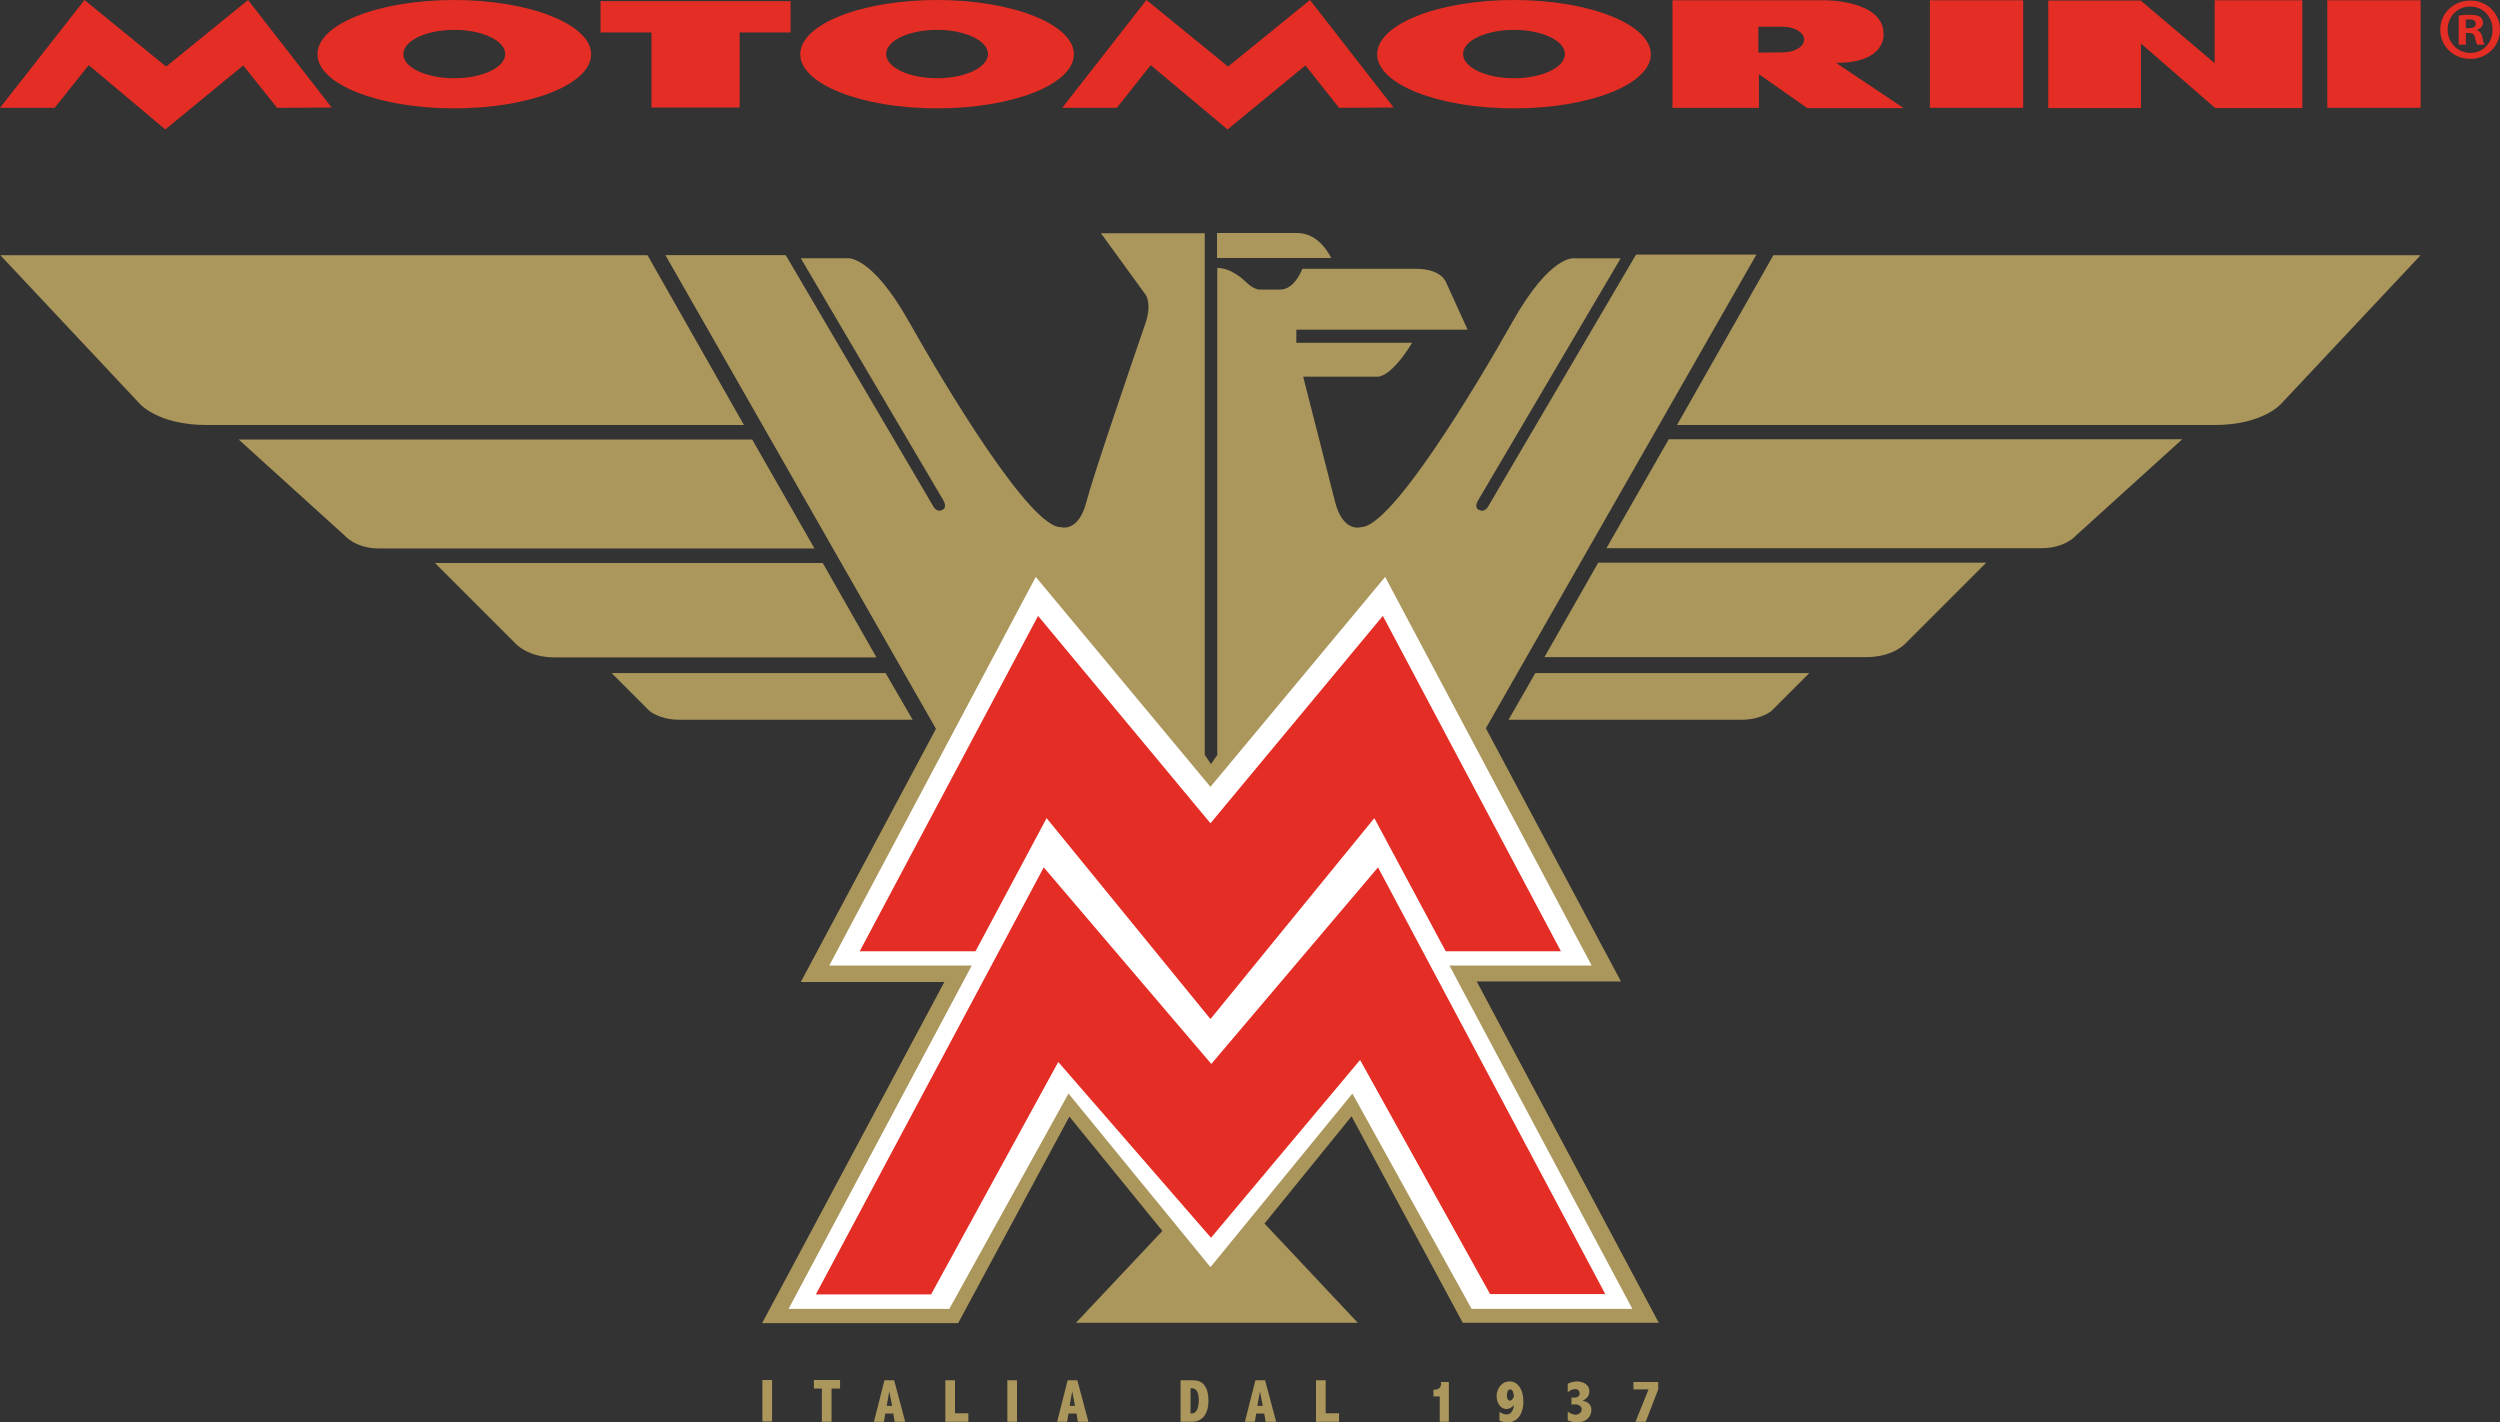
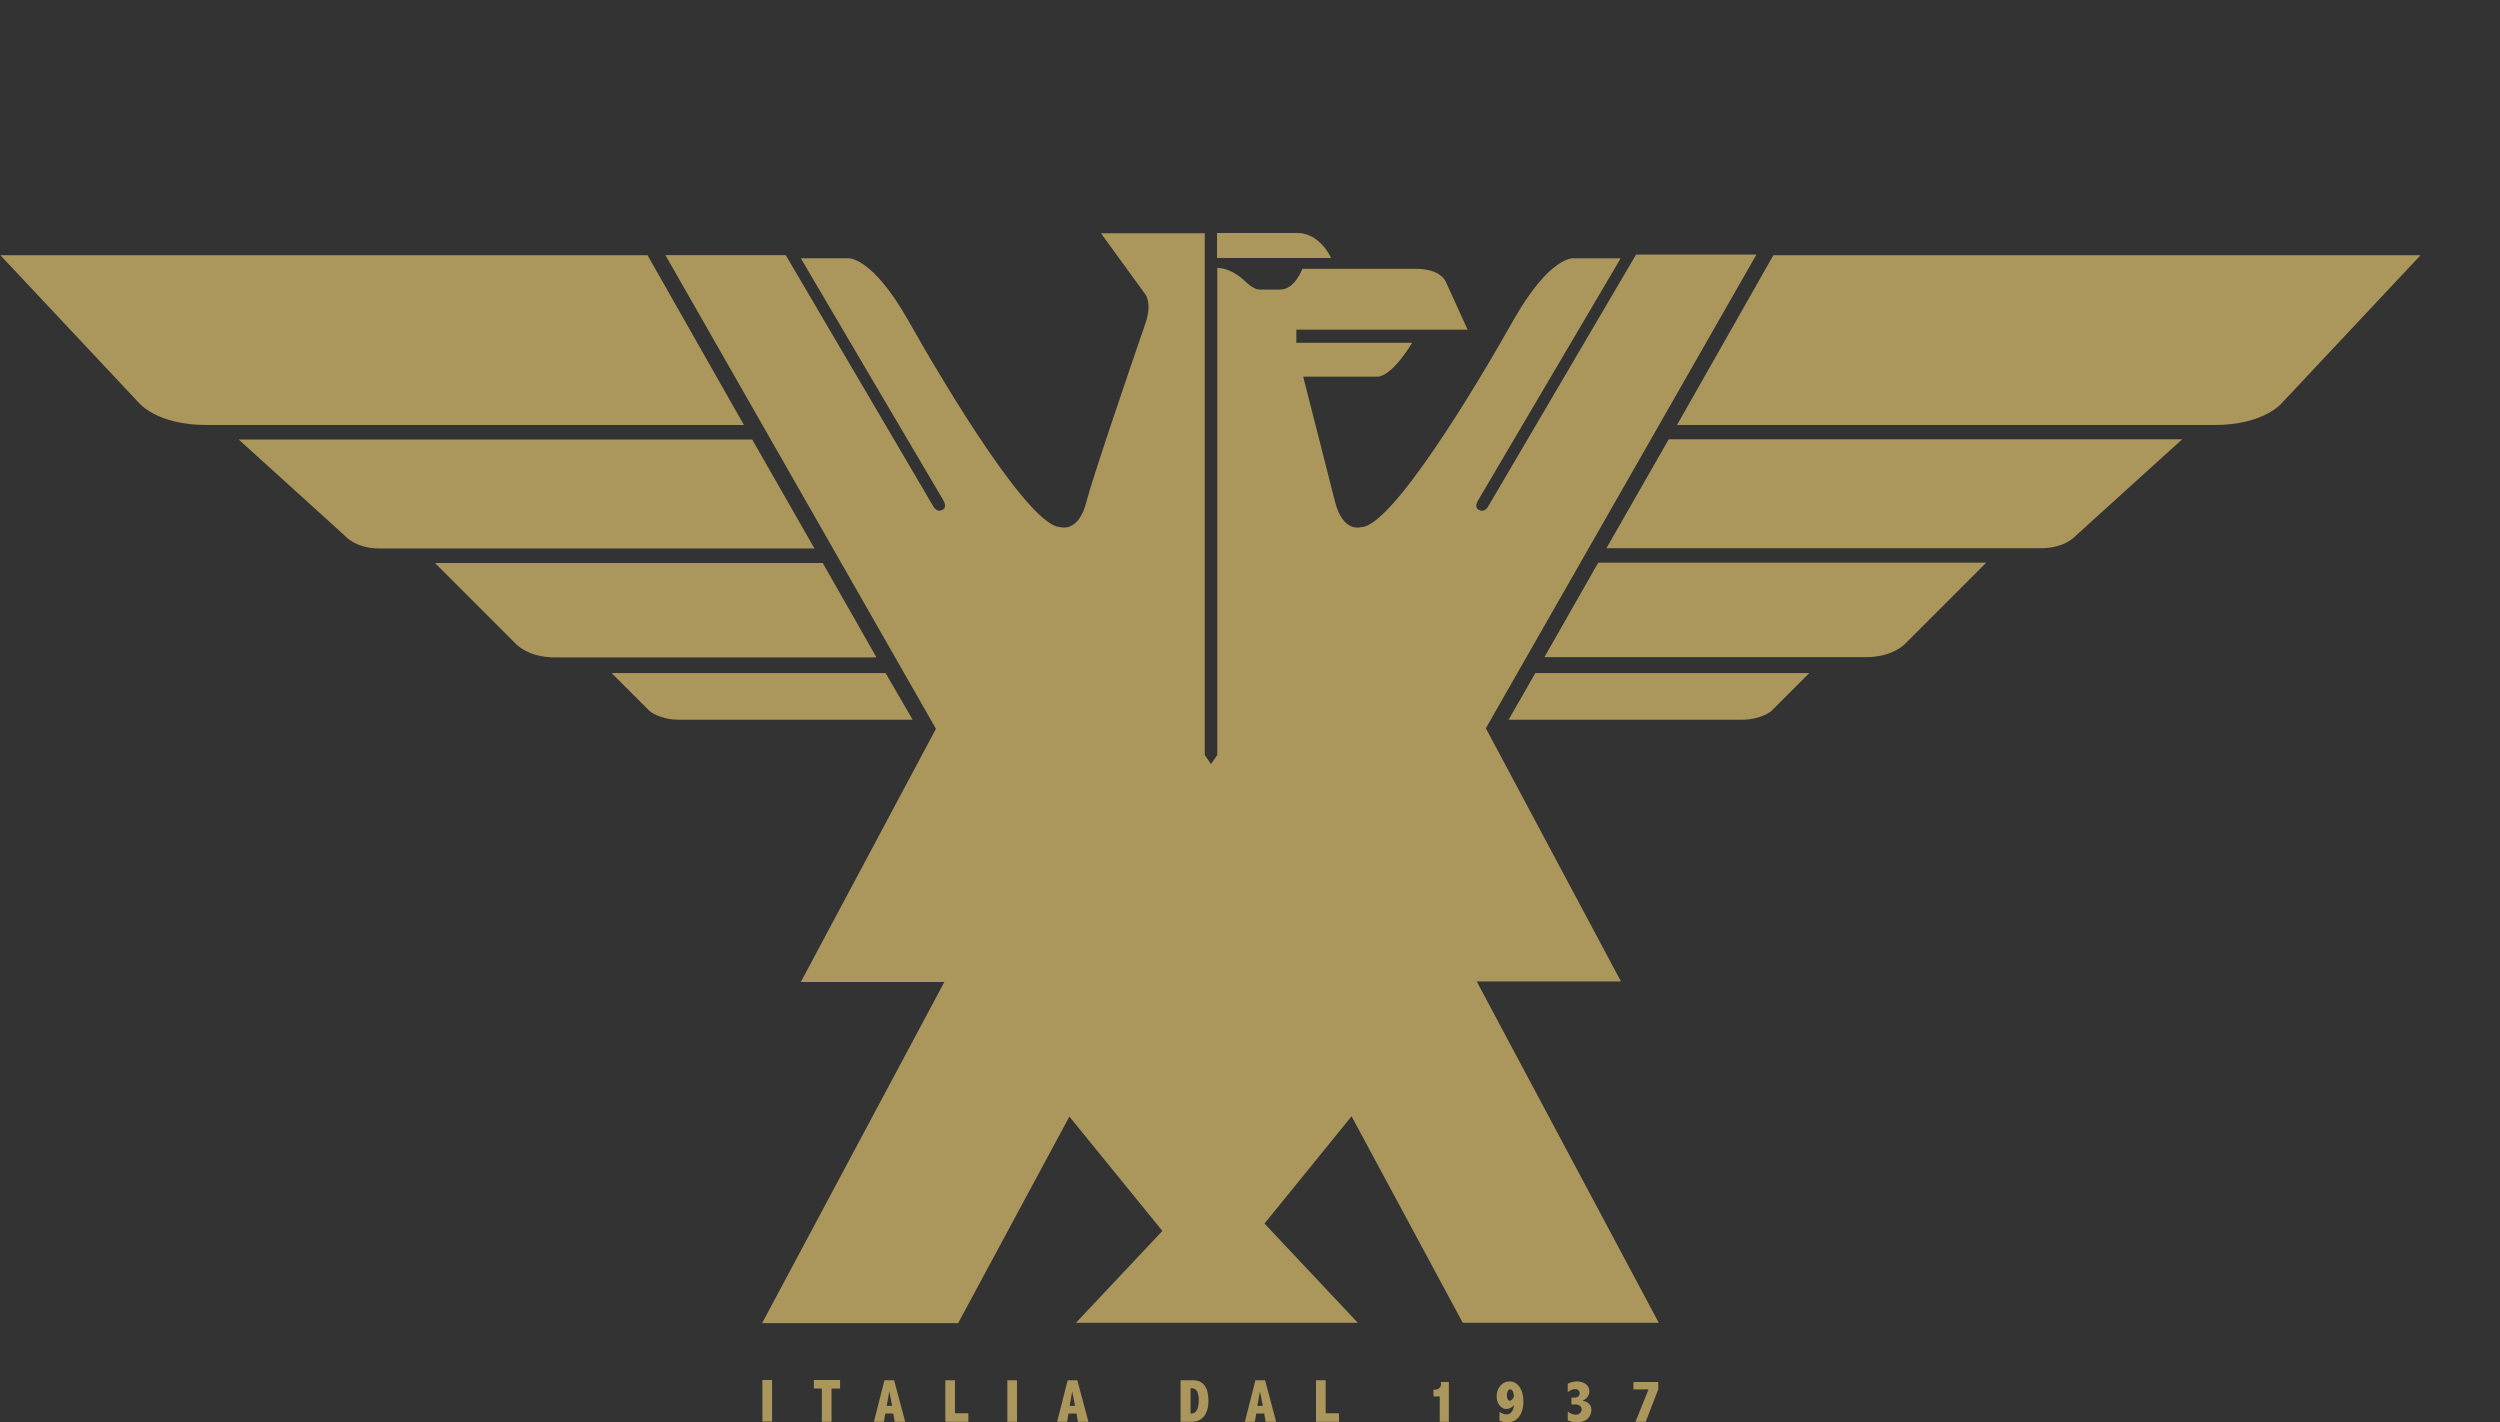
<svg xmlns="http://www.w3.org/2000/svg" xml:space="preserve" width="172.064mm" height="97.897mm" version="1.1" style="shape-rendering:geometricPrecision; text-rendering:geometricPrecision; image-rendering:optimizeQuality; fill-rule:evenodd; clip-rule:evenodd" viewBox="0 0 171.747 97.717">
  <rect x="0" y="0" width="171.747" height="97.717" fill="#333333" stroke="none" />
  <defs>
    <style type="text/css">
   
    .fil2 {fill:#E42D24}
    .fil0 {fill:#AB975C}
    .fil1 {fill:white}
   
  </style>
  </defs>
  <g id="Layer_x0020_1">
    <g id="_725885152">
      <path class="fil0" d="M52.376 94.804l0.665 0 0 2.853 -0.665 0 0 -2.853zm3.518 0.586l0 0 0.567 0 0 2.287 0.665 0 0 -2.287 0.586 0 0 -0.586 -1.799 0 0 0.586 -0.019 0zm4.143 2.287l0 0 0.684 0 0.098 -0.567 0.548 0 0.098 0.567 0.723 0 -0.761 -2.854 -0.665 0 -0.724 2.854zm1.251 -1.095l0 0 -0.372 0 0.176 -0.997 0.195 0.997zm3.655 1.095l0 0 1.583 0 0 -0.586 -0.919 0 0 -2.268 -0.663 0 0 2.854zm4.26 0l0 0 0.665 0 0 -2.854 -0.665 0 0 2.854zm3.42 0l0 0 0.684 0 0.098 -0.567 0.548 0 0.098 0.567 0.723 0 -0.762 -2.854 -0.664 0 -0.724 2.854zm1.232 -1.095l0 0 -0.372 0 0.176 -0.997 0.195 0.997zm7.25 1.095l0 0 0.743 0c0.391,0 0.684,-0.138 0.879,-0.391 0.195,-0.274 0.293,-0.626 0.293,-1.056 0,-0.255 -0.04,-0.508 -0.098,-0.724 -0.079,-0.215 -0.195,-0.391 -0.352,-0.508 -0.157,-0.117 -0.372,-0.176 -0.625,-0.176l-0.841 0 0 2.854zm0.762 -2.307l0 0c0.176,0 0.293,0.078 0.371,0.215 0.077,0.157 0.117,0.352 0.117,0.586 0,0.626 -0.176,0.939 -0.528,0.939l-0.038 0 0 -1.74 0.079 0zm3.654 2.307l0 0 0.684 0 0.098 -0.567 0.548 0 0.098 0.567 0.723 0 -0.762 -2.854 -0.663 0 -0.724 2.854zm1.232 -1.095l0 0 -0.372 0 0.176 -0.997 0.195 0.997zm3.654 1.095l0 0 1.583 0 0 -0.586 -0.918 0 0 -2.268 -0.665 0 0 2.854zm8.599 -2.659l0 0c0,0.138 -0.039,0.255 -0.117,0.333 -0.079,0.079 -0.176,0.117 -0.312,0.117l-0.098 0 0 0.469 0.429 0 0 1.74 0.626 0 0 -2.736 -0.548 0 0 0.077 0.019 0zm5.003 1.506l0 0c-0.019,0.215 -0.077,0.371 -0.175,0.489 -0.079,0.117 -0.196,0.155 -0.352,0.155 -0.136,0 -0.293,-0.058 -0.469,-0.175l0 0.606c0.195,0.078 0.371,0.117 0.548,0.117 0.234,0 0.429,-0.059 0.606,-0.195 0.176,-0.136 0.293,-0.312 0.372,-0.527 0.079,-0.216 0.117,-0.45 0.117,-0.684 0,-0.45 -0.098,-0.802 -0.274,-1.036 -0.176,-0.255 -0.41,-0.372 -0.684,-0.372 -0.253,0 -0.449,0.098 -0.625,0.293 -0.157,0.195 -0.255,0.431 -0.255,0.703 0,0.255 0.059,0.469 0.196,0.645 0.138,0.176 0.293,0.255 0.488,0.255 0.079,0 0.157,-0.021 0.235,-0.059 0.117,-0.059 0.196,-0.117 0.273,-0.215zm0 -0.586l0 0c-0.039,0.098 -0.098,0.176 -0.136,0.215 -0.038,0.038 -0.098,0.079 -0.136,0.079 -0.059,0 -0.118,-0.04 -0.157,-0.098 -0.038,-0.079 -0.059,-0.157 -0.059,-0.274 0,-0.117 0.021,-0.215 0.059,-0.293 0.039,-0.079 0.098,-0.117 0.176,-0.117 0.058,0 0.117,0.038 0.176,0.136 0.038,0.079 0.058,0.195 0.077,0.352zm3.675 -0.293l0 0c0.196,-0.138 0.352,-0.215 0.508,-0.215 0.098,0 0.176,0.019 0.235,0.077 0.058,0.059 0.098,0.118 0.098,0.216 0,0.098 -0.04,0.155 -0.098,0.215 -0.079,0.058 -0.157,0.078 -0.274,0.078l-0.195 0 0 0.468 0.293 0c0.117,0 0.215,0.04 0.293,0.098 0.079,0.059 0.117,0.138 0.117,0.235 0,0.098 -0.039,0.195 -0.117,0.253 -0.079,0.078 -0.176,0.118 -0.293,0.118 -0.176,0 -0.371,-0.078 -0.548,-0.216l0 0.607c0.235,0.098 0.45,0.136 0.645,0.136 0.293,0 0.527,-0.079 0.703,-0.234 0.176,-0.157 0.274,-0.371 0.274,-0.607 0,-0.175 -0.04,-0.332 -0.157,-0.429 -0.098,-0.117 -0.253,-0.176 -0.449,-0.215 0.156,-0.079 0.273,-0.157 0.351,-0.274 0.078,-0.098 0.117,-0.234 0.117,-0.372 0,-0.136 -0.039,-0.274 -0.117,-0.371 -0.079,-0.098 -0.176,-0.175 -0.312,-0.234 -0.136,-0.038 -0.255,-0.079 -0.391,-0.079 -0.234,0 -0.45,0.059 -0.665,0.157l0 0.586 -0.019 0zm4.534 -0.195l0 0 1.036 0 -0.899 2.228 0.703 0 0.86 -2.228 0 -0.508 -1.701 0 0 0.508zm9.616 -77.92l0 0 44.461 0 -9.538 10.162c0,0 -1.23,1.506 -4.631,1.506l-36.918 0 6.625 -11.668zm-15.732 27.615l0 0 22.084 0c1.915,0 2.736,-0.958 2.736,-0.958l5.53 -5.53 -26.656 0 -3.694 6.488zm-2.462 4.3l0 0 16.005 0c1.368,0 2.052,-0.606 2.052,-0.606l2.6 -2.6 -18.821 0 -1.836 3.205zm6.722 -11.785l0 0 29.882 0c1.661,0 2.385,-0.879 2.385,-0.879l7.289 -6.605 -35.276 0 -4.28 7.484zm-110.341 -20.13l0 0 9.538 10.162c0,0 1.23,1.506 4.631,1.506l36.918 0 -6.625 -11.668 -44.461 0zm56.499 21.147l0 0 -26.637 0 5.53 5.53c0,0 0.822,0.958 2.717,0.958l22.084 0 -3.694 -6.488zm4.32 7.563l0 0 -18.821 0 2.6 2.6c0,0 0.684,0.606 2.052,0.606l16.026 0 -1.857 -3.205zm-9.166 -16.045l0 0 -35.276 0 7.289 6.606c0,0 0.724,0.879 2.385,0.879l29.882 0 -4.28 -7.486zm31.934 -12.469l0 0 7.837 0c0,0 -0.743,-1.719 -2.326,-1.719l-5.511 0 0 1.719zm-18.723 49.718l0 0 -12.527 23.452 13.466 0 7.641 -14.188 6.39 7.856 -5.941 6.313 19.368 0 -6.411 -6.821 5.98 -7.367 7.641 14.188 13.466 0 -12.508 -23.452 9.909 0 -9.283 -17.394 18.586 -32.54 -8.268 0 -10.201 17.374c0,0 -0.255,0.351 -0.548,0.176 0,0 -0.449,-0.079 -0.079,-0.705 0.352,-0.606 9.772,-16.591 9.772,-16.591l-3.225 0c0,0 -1.621,-0.216 -4.181,4.319 -2.619,4.651 -8.346,14.15 -10.437,14.15 0,0 -1.232,0.41 -1.778,-1.74 -0.548,-2.15 -2.19,-8.599 -2.19,-8.599l5.121 0c0,0 0.879,0.098 2.365,-2.326l-7.955 0 0 -0.899 11.766 0 -1.485 -3.265c0,0 -0.314,-0.918 -2.052,-0.918l-7.817 0c0,0 -0.509,1.427 -1.525,1.427l-1.427 0c0,0 -0.37,0.019 -0.957,-0.548 0,0 -0.9,-0.939 -1.935,-0.939l0 33.459 -0.431 0.625 -0.429 -0.625 0 -35.843 -7.133 0 3.068 4.221c0,0 0.45,0.606 0,1.935 -1.29,3.752 -3.674,10.749 -4.064,12.293 -0.548,2.15 -1.778,1.74 -1.778,1.74 -2.092,0 -7.817,-9.499 -10.436,-14.15 -2.56,-4.535 -4.182,-4.319 -4.182,-4.319l-3.225 0c0,0 9.4,15.986 9.771,16.591 0.352,0.607 -0.079,0.705 -0.079,0.705 -0.293,0.175 -0.546,-0.176 -0.546,-0.176l-10.183 -17.336 -8.266 0 18.586 32.54 -9.283 17.394 9.869 0 0 -0.019z" />
-       <polygon class="fil1" points="83.138,87.027 73.405,75.125 65.216,89.918 54.174,89.918 66.76,66.33 56.969,66.33 71.157,39.634 83.157,54.056 95.157,39.634 109.345,66.33 99.573,66.33 112.14,89.918 101.098,89.918 92.909,75.125 83.176,87.027 " />
-       <path class="fil2" d="M94.414 56.206l-11.237 13.778 -0.039 0 -11.237 -13.778 -4.886 9.147 -7.955 0 12.254 -23.042 11.843 14.247 11.843 -14.247 12.234 23.042 -7.915 0 -4.905 -9.147zm-38.363 32.716l0 0 7.915 0 8.735 -15.966 10.494 12.077 10.241 -12.215 8.932 16.085 7.915 0 -15.615 -29.315 -11.452 13.504 -11.511 -13.504 -15.654 29.334zm-39.01 -88.922l0 0 5.746 7.388 -3.752 0.019 -2.326 -2.912 -5.355 4.397 -5.257 -4.417 -2.345 2.932 -3.752 0 5.804 -7.407 5.61 4.573 5.628 -4.573zm67.327 4.573l0 0 -5.608 -4.573 -5.785 7.407 3.752 0 2.326 -2.932 5.277 4.417 5.355 -4.397 2.305 2.912 3.753 -0.019 -5.746 -7.388 -5.629 4.573zm19.641 -4.573l0 0c5.199,0 9.401,1.68 9.401,3.732 0,2.052 -4.202,3.713 -9.401,3.713 -5.198,0 -9.4,-1.661 -9.4,-3.713 0,-2.071 4.221,-3.732 9.4,-3.732zm0 5.374l0 0c1.935,0 3.498,-0.743 3.498,-1.661 0,-0.918 -1.563,-1.661 -3.498,-1.661 -1.934,0 -3.497,0.743 -3.497,1.661 0,0.918 1.563,1.661 3.497,1.661zm-72.799 -5.374l0 0c-5.198,0 -9.419,1.661 -9.4,3.732 0,2.052 4.202,3.713 9.4,3.713 5.199,0 9.401,-1.661 9.401,-3.713 0,-2.052 -4.222,-3.732 -9.401,-3.732zm0 5.374l0 0c-1.954,0 -3.518,-0.743 -3.497,-1.661 0,-0.918 1.563,-1.661 3.497,-1.661 1.935,0 3.498,0.743 3.498,1.661 0,0.918 -1.563,1.661 -3.498,1.661zm33.166 -5.374l0 0c5.198,0 9.4,1.68 9.4,3.732 0,2.052 -4.202,3.713 -9.4,3.713 -5.179,0 -9.4,-1.661 -9.4,-3.713 0,-2.071 4.221,-3.732 9.4,-3.732zm0 5.374l0 0c1.935,0 3.498,-0.743 3.498,-1.661 0,-0.918 -1.563,-1.661 -3.498,-1.661 -1.935,0 -3.499,0.743 -3.499,1.661 0,0.918 1.563,1.661 3.499,1.661zm-23.12 -3.146l0 0 3.499 0 0 5.16 6.058 0 0 -5.16 3.499 0 0 -2.15 -13.056 0 0 2.15zm88.14 0.098l0 0c0,0 0.235,1.993 -3.263,1.993l4.651 3.108 -6.624 0 -3.322 -2.326 0 2.307 -5.941 0 0 -7.388 10.553 0c-0.019,0 3.947,0 3.947,2.307zm-6.919 1.27l0 0c0.822,0 1.466,-0.391 1.466,-0.88 0,-0.488 -0.663,-0.879 -1.466,-0.879l-1.68 0 0 1.778 1.68 -0.019zm10.105 3.811l0 0 6.409 0 0 -7.388 -6.409 0 0 7.388zm27.321 0l0 0 6.391 0 0 -7.388 -6.411 0 0 7.388 0.019 0zm-7.758 -3.069l0 0 -5.081 -4.3 -6.351 0 0 7.388 6.371 0 0 -4.436 5.101 4.436 5.981 0 0 -7.407 -6.02 0 0 4.319zm19.602 -2.305l0 0c0,1.133 -0.879,2.012 -2.052,2.012 -1.153,0 -2.052,-0.879 -2.052,-2.012 0,-1.115 0.918,-1.994 2.052,-1.994 1.152,-0.019 2.052,0.879 2.052,1.994zm-3.596 0l0 0c0,0.879 0.665,1.602 1.563,1.602 0.879,0 1.524,-0.703 1.524,-1.583 0,-0.879 -0.644,-1.602 -1.524,-1.602 -0.899,-0.021 -1.563,0.703 -1.563,1.583zm1.23 1.035l0 0 0.021 0 0 -0.801 0.215 0c0.253,0 0.371,0.098 0.41,0.312 0.059,0.235 0.098,0.411 0.157,0.488l0.508 0c-0.059,-0.077 -0.098,-0.195 -0.157,-0.508 -0.058,-0.274 -0.176,-0.41 -0.371,-0.489l0 -0.019c0.235,-0.079 0.411,-0.255 0.411,-0.469 0,-0.195 -0.079,-0.351 -0.195,-0.429 -0.157,-0.078 -0.333,-0.138 -0.705,-0.138 -0.332,0 -0.586,0.021 -0.761,0.059l0 1.993 0.468 0zm0.021 -1.133l0 0 0.215 0c0.253,0 0.469,-0.079 0.469,-0.293 0,-0.176 -0.138,-0.312 -0.431,-0.312 -0.117,0 -0.215,0.019 -0.253,0.019l0 0.586z" />
    </g>
  </g>
</svg>